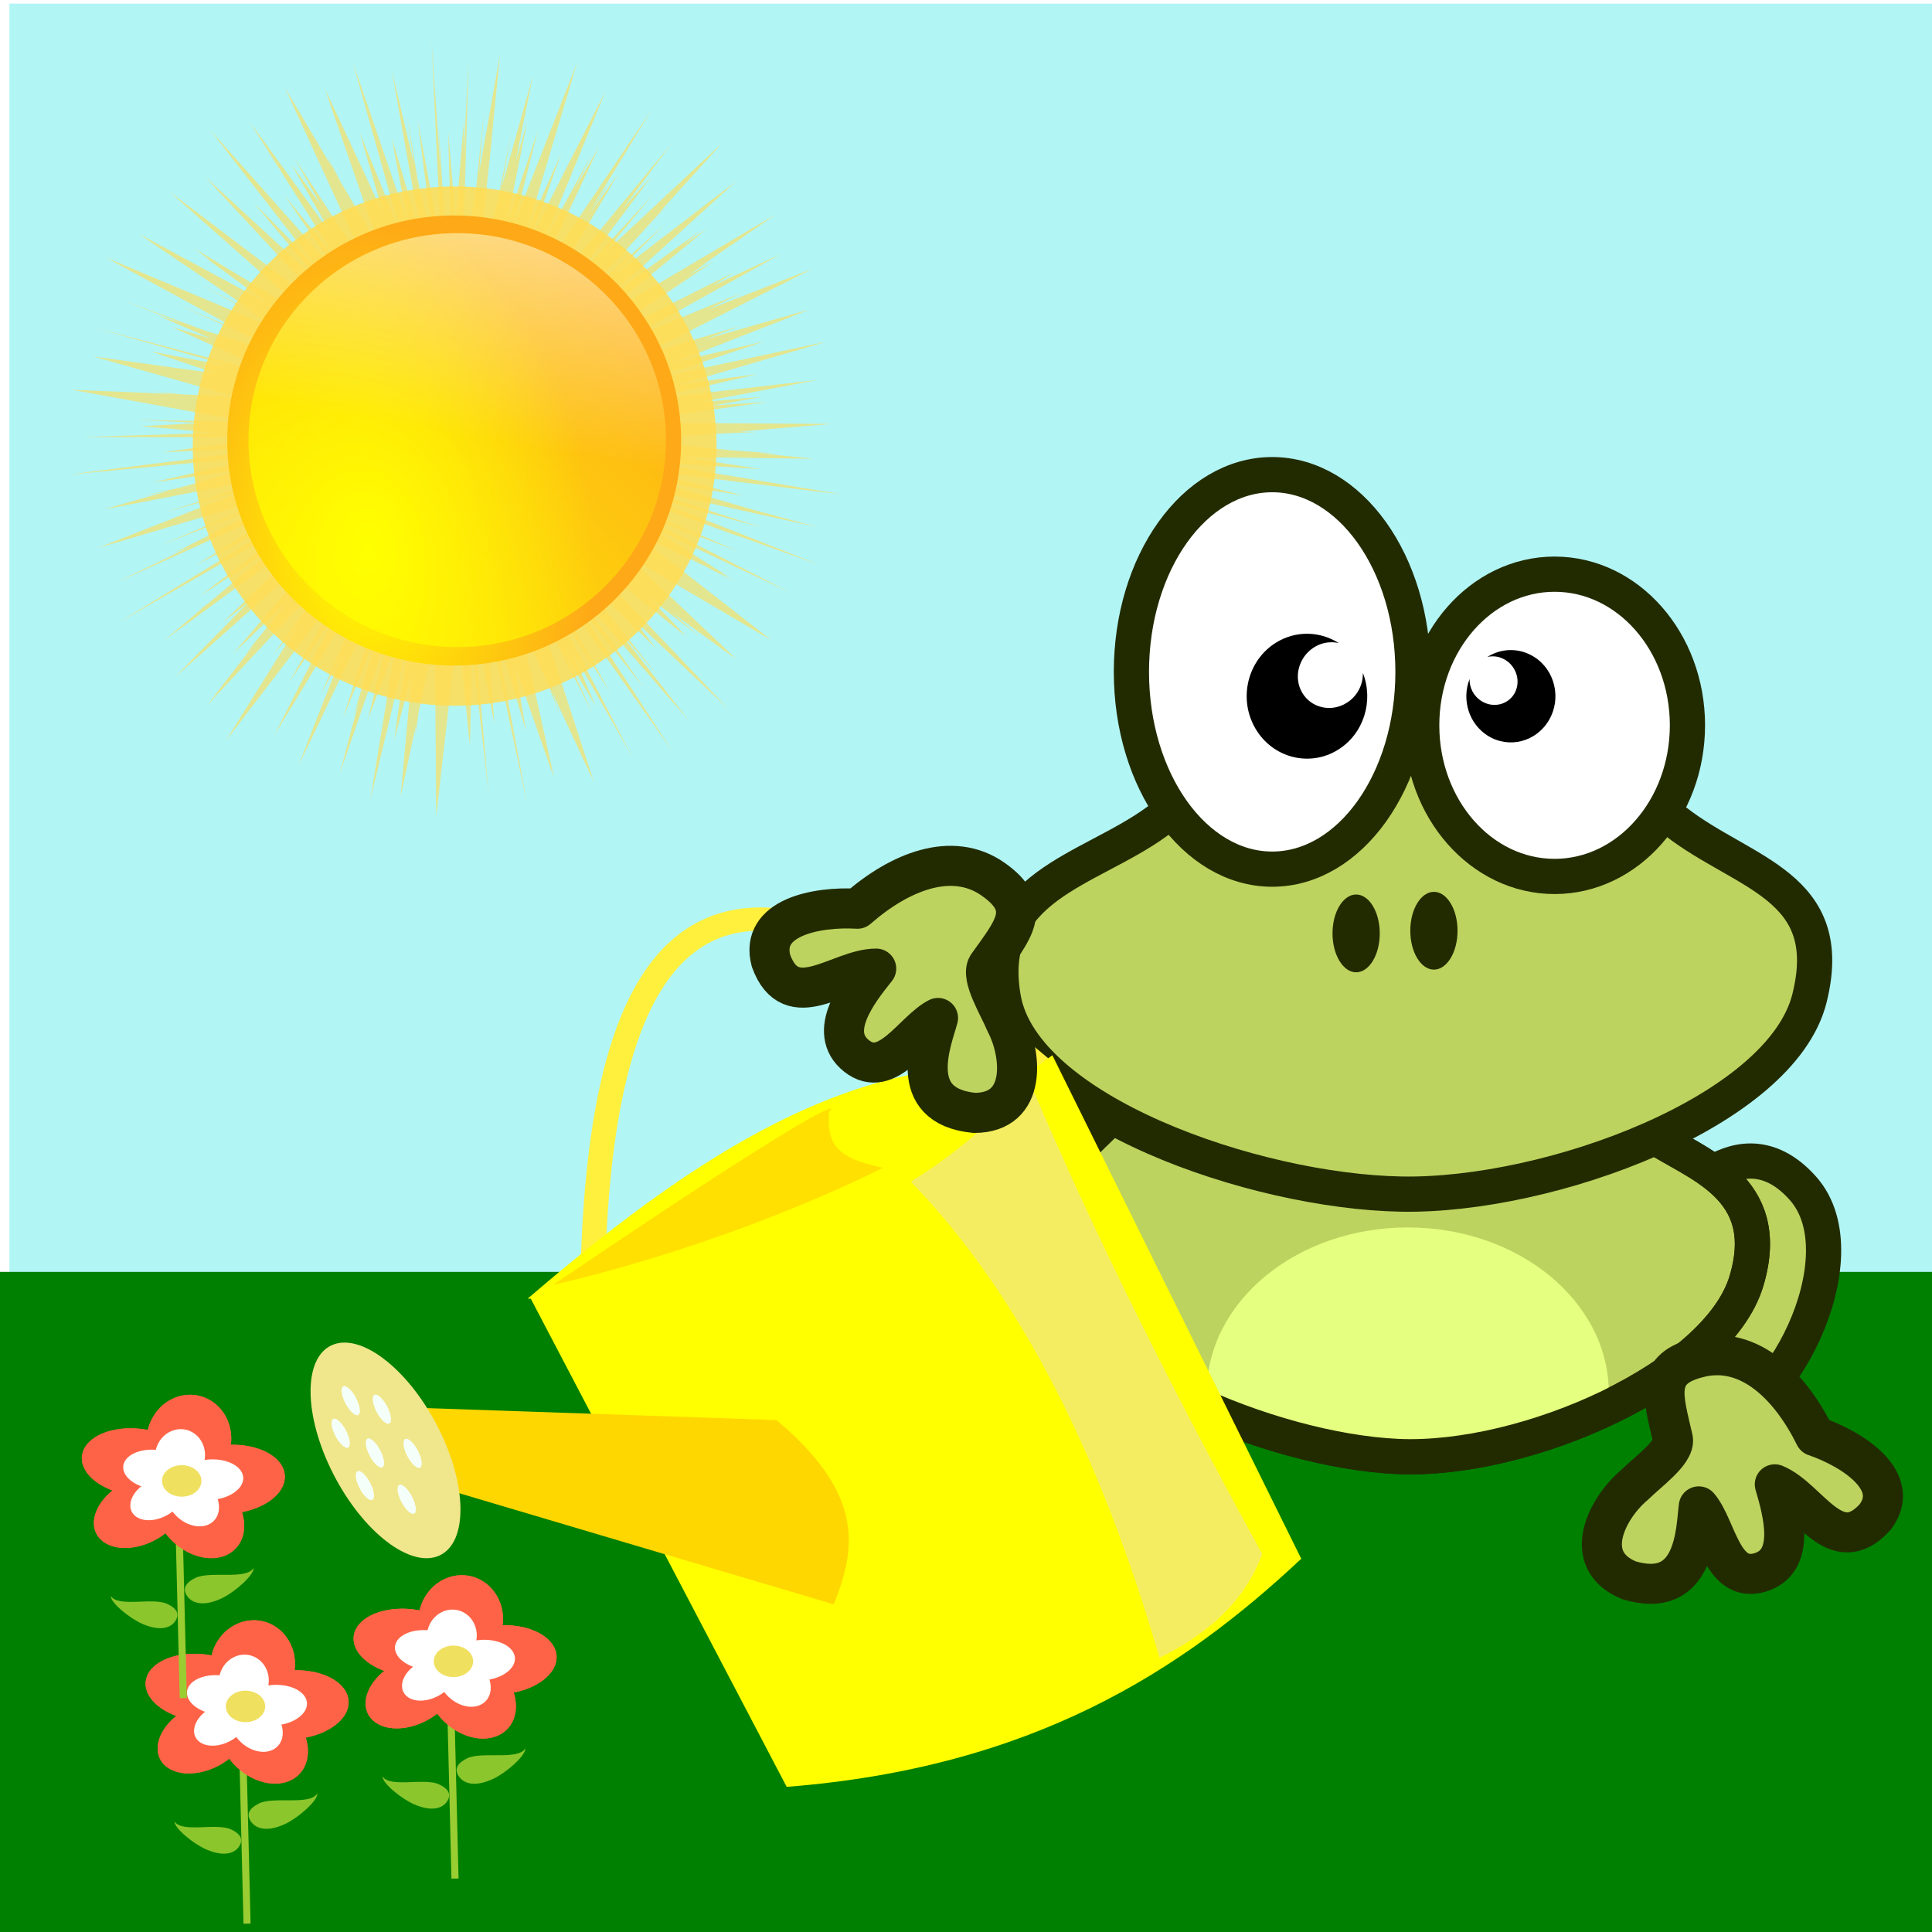
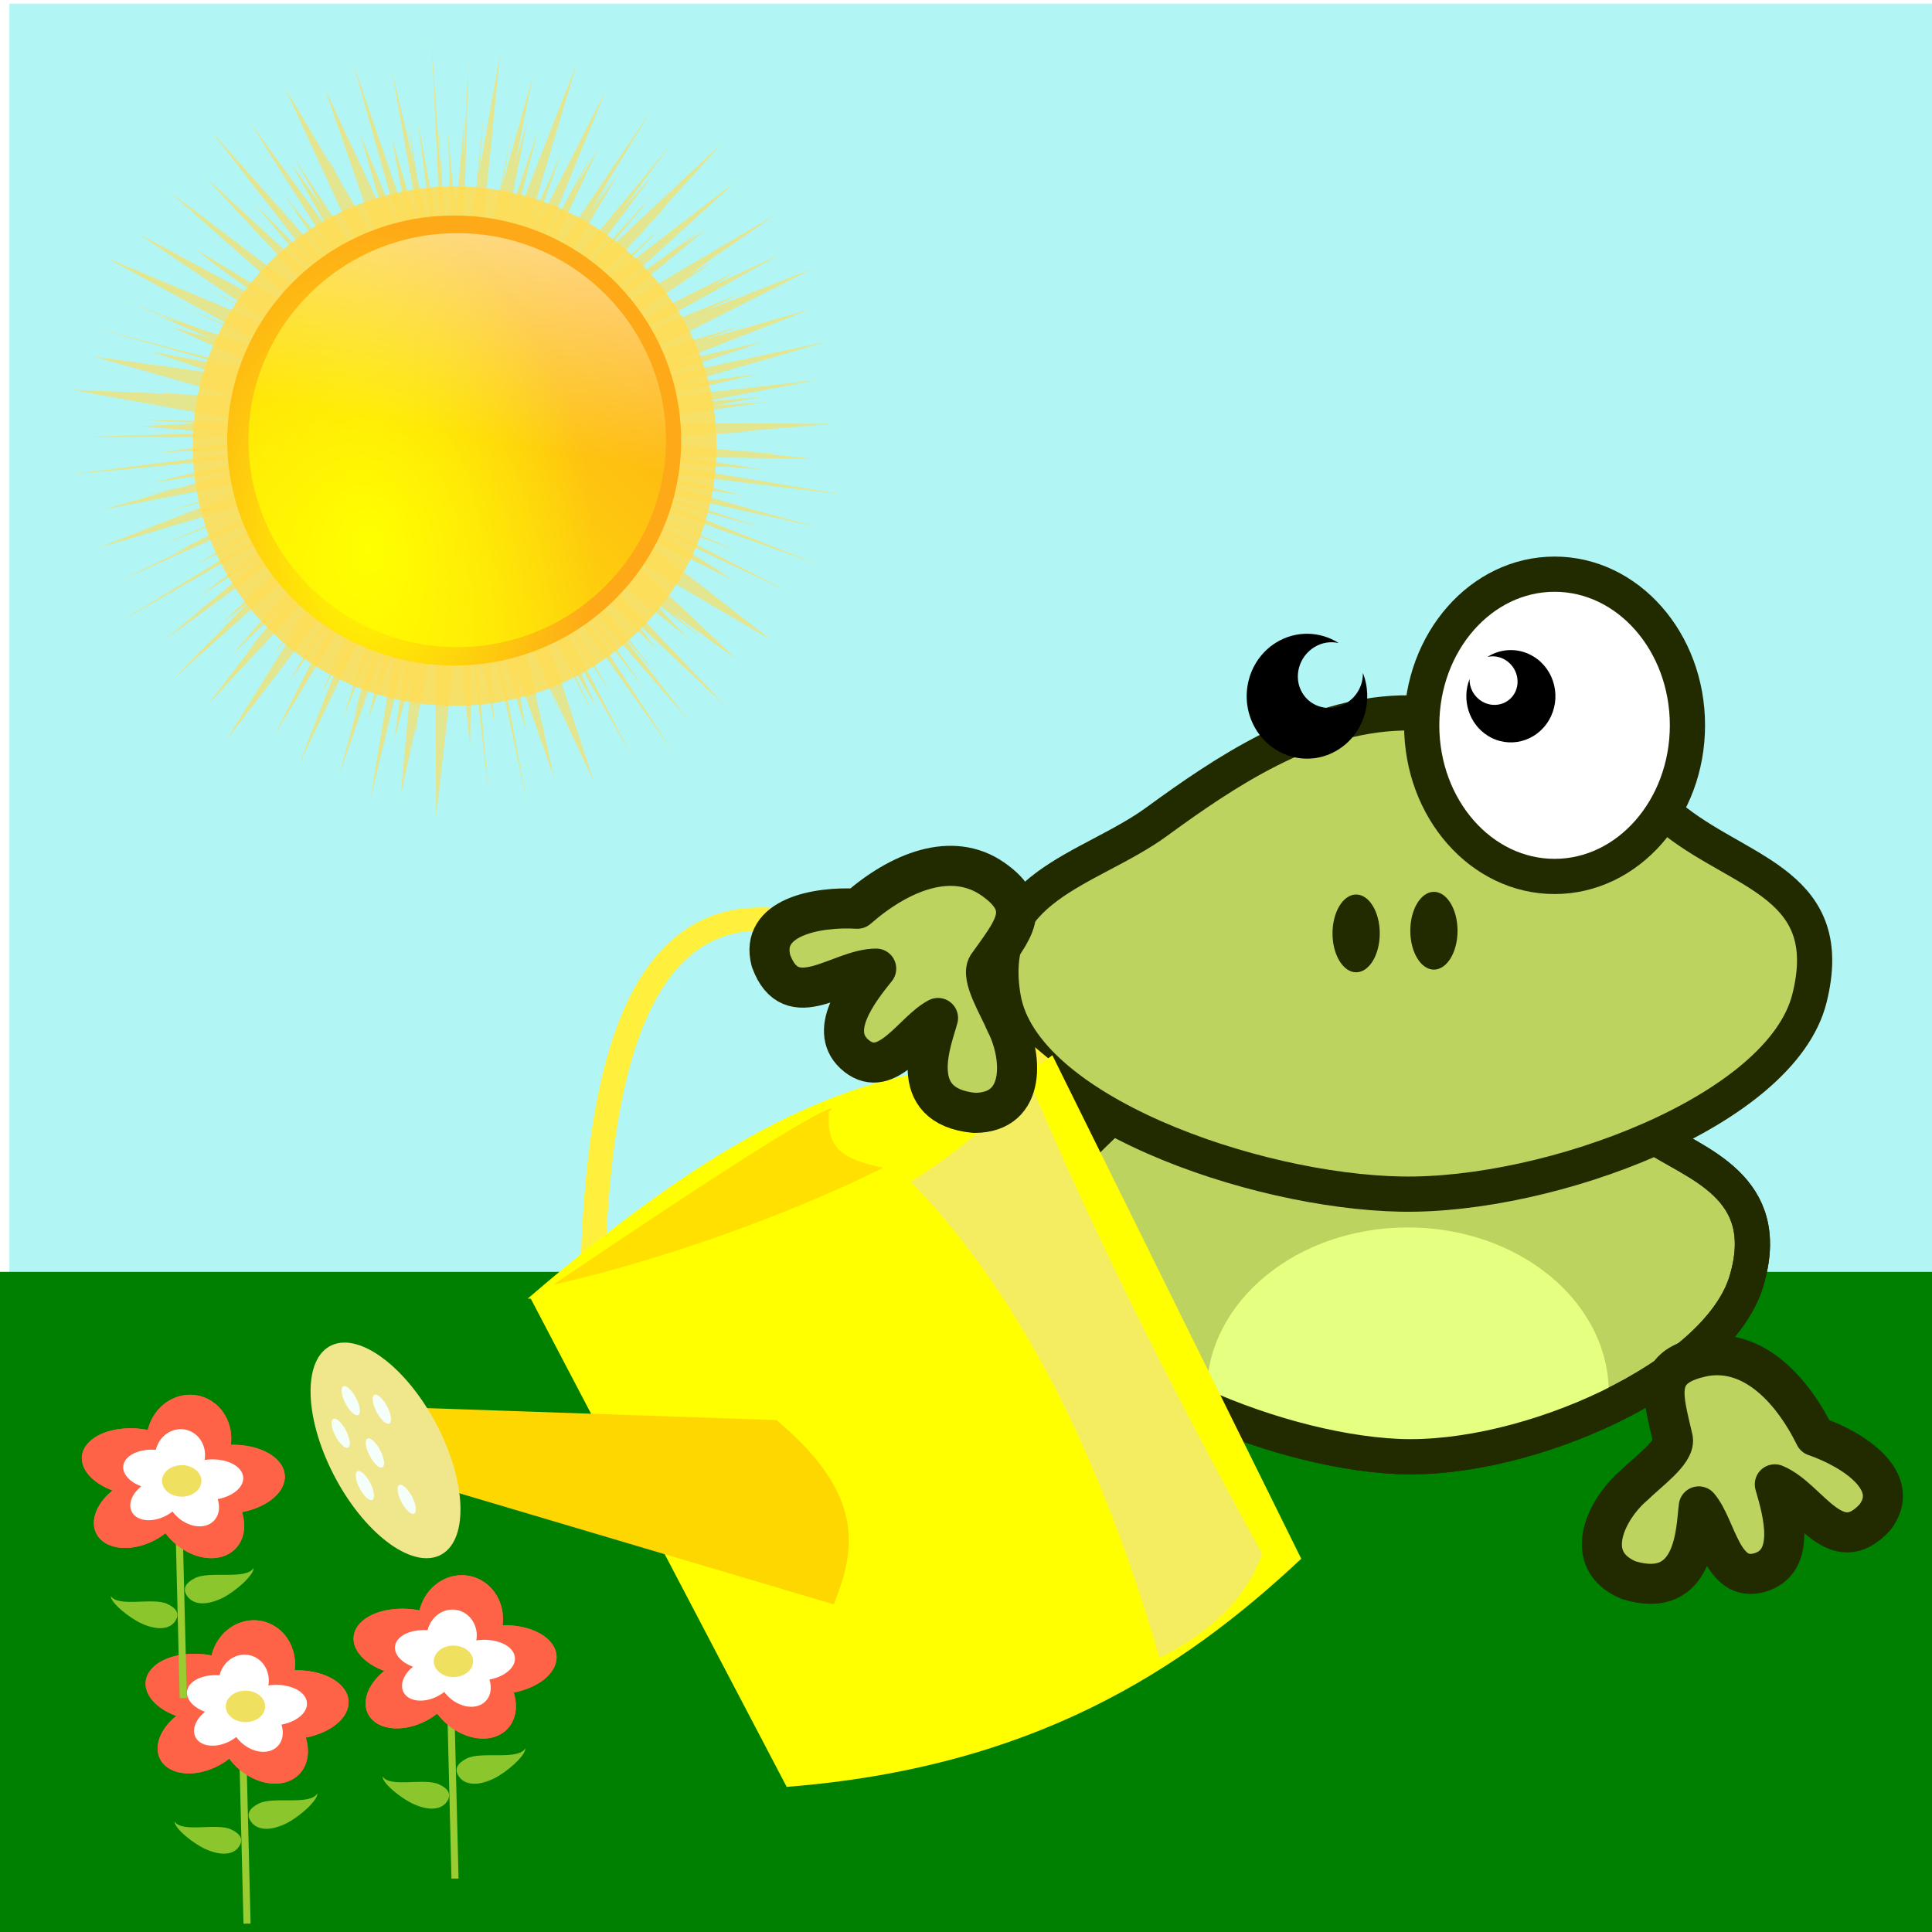
<svg xmlns="http://www.w3.org/2000/svg" width="27mm" height="27mm" version="1.1" viewBox="0 0 31 31">
  <defs>
    <filter id="e" x="-.012" y="-.012" width="1.024" height="1.024">
      <feGaussianBlur stdDeviation=".98" />
    </filter>
    <filter id="d" x="-.072" y="-.072" width="1.144" height="1.144">
      <feGaussianBlur stdDeviation="3.03" />
    </filter>
    <radialGradient id="a" cx="115.06" cy="341.26" r="50.508" gradientTransform="matrix(.999 -.039 .057 1.467 -19.219 -154.83)" gradientUnits="userSpaceOnUse">
      <stop stop-color="#ff0" offset="0" />
      <stop stop-color="#fea917" offset="1" />
    </radialGradient>
    <linearGradient id="c" x1="63.077" x2="183.11" y1="386.07" y2="268.06" gradientUnits="userSpaceOnUse">
      <stop stop-color="#ff0" offset="0" />
      <stop stop-color="#ff0" stop-opacity="0" offset="1" />
    </linearGradient>
    <filter id="f" x="-.048" y="-.048" width="1.096" height="1.096">
      <feGaussianBlur stdDeviation="2.02" />
    </filter>
    <linearGradient id="b" x1="142.85" x2="124.3" y1="208.28" y2="313.87" gradientUnits="userSpaceOnUse">
      <stop stop-color="#fff" offset="0" />
      <stop stop-color="#fff" stop-opacity="0" offset="1" />
    </linearGradient>
  </defs>
  <rect x=".151" y=".058" width="31.034" height="23.137" fill="#b2f5f5" opacity=".993" stroke-miterlimit="1.2" stroke-opacity="0" style="paint-order:stroke fill markers" />
  <g transform="matrix(.118 0 0 .117 -4.527 -29.714)">
    <path transform="matrix(.541 0 0 .541 28.749 68.872)" d="m126.25 352.5 2.406 52.281-5.906-32.281 4.156 32.812-4.188-17.781-2.625-16.219 1.719 12.344-5.562-23.719 7.594 43.031-7.594-25.844 3.969 21.312-13.781-40.562 12.281 44-10.531-26.125 5.938 20.625-14.719-31.812 13.906 40.594-9.938-16.938-3.406-6.562 1.344 3.031-11.906-20.281 21.281 46.781-0.969-1.344-18-27.719 6.781 12.094-7.5-10.438 10.188 17.844-20.688-28.656 22.312 35.594-13.562-16.969 13.75 20.219-32.406-36.75 26.812 34.75-15.844-16.281 17.656 21.188-29.938-27.812 32.5 35.25-12.5-9.375-28.938-22.094 37.375 33.375-31.031-18.906 4.188 3.156-1.531-0.938 10.375 7.688 4.812 3.656-31.938-17.344 31.062 21.25-15.5-8.5 18.75 10.719 2.156 1.469-44.625-18.875 34.469 18.938-17-7.281 20.594 9.25 7.625 4.188-20.906-6.625-21.406-7.969 15.719 6.156-5.875-1.875 13.25 5.75-9.812-2.875 27.375 12.406-2.094-0.406-45.219-11.969 36.062 10.219-21.531-4.125 16.375 5.594-30.812-4.312 15.688 4.469-0.625-0.094 0.719 0.125 19.75 5.656-13.594-0.562-7.156-0.844 5 0.75-25.25-1.062 43.188 7.906-3.125 0.156-23.781-0.469 16.469 0.844-15.406 0.781 19.219 1.719-34.312 1.031 46.938 0.094 0.938 0.094-27.438 3.688 32.625-1.531-30.344 3.906-4.344 0.531-21.906 2.812 50.469-4.812-28.812 6.75 22.719-3.281-15.656 4.531-9.5 2.125 6.312-1.219-16.312 4.719 45.281-8.812-30.375 9.688 22.188-6.406-38.531 15.281 46.219-13.75-30.625 13.156 33.094-13.156-29.5 15 4.344-1.75-19.188 9.406 31.188-14.219 13.156-5.312-24 14.938 30.062-15.938-49.812 30.719 48.312-28-27.625 21.156 19.625-13-17.469 14.812-3.125 2.344 2.125-1.5-9.938 8.406 41.25-30.344-26.688 25.969 6.625-5.312-18.656 19.188 32.031-28.719 7.656-6.812-24.969 29.5 13.625-13.281-4.25 5.531-6.031 7.469 1.844-2-11.688 15.312 31.25-33.781-1.031 1.656-13.75 19.531 6.656-8.156-18.5 29.844 29.625-39.031-13.75 24.25 12.469-18.625-16.188 32.094 22.406-37.344 3-4.844-13.594 31.719 5.219-10.094-10.938 28.25 22.375-47.156-11.156 35.062 8.469-21.125-1.125 4.281-4.594 16.094 1.219-3.312-4.844 18.281 12.656-36.875-5.5 22.938 6.938-18.594-6.344 38.938 9.438-39.625-3.406 24.406 4.406-16.562-2.812 30.938 3.844-18.062-0.219 3.094 0.906-6.375 4.094-19.25 0.312 45.688 5.438-48.25 3.062 30.406 0.5-25.156 4.188 37.25-3.969-46.062 5.375 28.062-1.875-27.406 10.219 48.219-8.781-47.5 8.406 28.656-2.688-16.125 9.781 28.188-8.688-39.562 6.688 14.531 3.469 9-2.031-5.906 10.562 22.938-14.625-45.25 2.219 3.844 12.312 24.562-7.125-15.594 7.656 13.219-6.188-14.438 15.375 27.25-21.125-40.844 15.594 24.562-21.094-37.594 36.875 52.656-26.125-40.344 18.719 23.969-17.25-24.75 28.719 33.25-19.188-24.781 11.312 13.344-22.812-28.969 22.375 22-5.875-7.531 24.062 22.906-35.75-37.938-1.688-2.188 26.938 21.844-9.781-10.344 13.031 10.312-7.031-6.188 16.312 11.906-27.438-26.281 36.219 21.438-34.75-27.344 18.438 8.719 7.219 3.875-4.312-2.5 2.844 1.344-20.156-13.031 35.438 16.844-41-21.156 27.969 10.719-38.188-16.594-3.844-2.5 25.438 9.188 17.25 6.312-2.094-0.844 22.062 7.969-44.781-17.844 30.188 8.312-32.188-10.406 46.344 10.312-15.906-4.281-24.938-7.344 21.781 3.562-25-6.406 50.281 6.188-49.656-8.344 29.031 1.875-19.938-3.094 33.188 0.469-14.031-1.438 4.688 0.125-11.469-0.844-24.562-2.562 19.062-1.562 11.5-0.5-4.062-0.125 23.281-1.938-53.188-0.344 37.125-5.219-13.781 0.906 12.312-2.188-15.594 1.344 29.625-5.656-42.594 4.938 27.438-6.406-19.344 2.562 36.938-10.844-43.812 9.438 27.906-9.438-22.406 5.25 33.906-13.375-26.281 7.562 8.812-3.375-24.969 7.531 42.969-21.969-26.562 10.5 8.844-4.406-28.844 11.844 0.344-0.219 38.312-21.469-17.188 8.094 5.5-3.5-25.125 12.719-9.25 4.344 29.156-19.781-6.375 3.594 4.844-3.344-2 1.188 19.25-13.406-45.688 27.188 28.312-23.5-6.281 4.375 4.719-3.969-22.531 16.406 31.5-28.906-31.219 24.156 13.5-13.406-22.25 20.219 22.219-24.531-1.406 1.312 15.656-17.438-30 28.281 12.688-15.312-21.125 23.281 20.625-27.75-7.5 8.531 12.594-16.906-29.969 36.594-1.406 1.594 18-30.594-6.969 9.906 4.938-8.062-4.781 7.062 15.094-24.938-29 43.375 15.844-34.125-6.25 11.031 4.312-8.906-11.906 21.906 15.469-38.094-18.75 37.188 7.688-21.594-8.594 19.438 12.531-42.312-15.719 40.562 5.812-23.219-7.719 23.281 5.062-25.594-2.938 10.312 4.344-21.844-7.812 28.125 2.594-14.594-3.75 18.844-4.656 16.781 2.156-22.062 1.25-11.875-0.125 0.75 2.125-21.562-5.281 30.062 1.219-15.438-2 19.969-3.281 18.594v-2l1.469-50.406-1.281 25.344 0.062-9.25-2.062 25.188-1.906-22.562 0.969 34.062-0.562 7.031-0.188-1-2.625-41.469 0.438 10.906-2.188-32.406z" fill="#fd5" filter="url(#e)" opacity=".8" />
    <path transform="matrix(.705 0 0 .705 5.469 91.683)" d="m184.86 316.97c0 27.895-22.613 50.508-50.508 50.508s-50.508-22.613-50.508-50.508 22.613-50.508 50.508-50.508 50.508 22.613 50.508 50.508z" fill="#fd5" filter="url(#d)" opacity=".94" />
    <path transform="matrix(.611 0 0 .611 18.035 120.71)" d="m184.86 316.97c0 27.895-22.613 50.508-50.508 50.508s-50.508-22.613-50.508-50.508 22.613-50.508 50.508-50.508 50.508 22.613 50.508 50.508z" fill="url(#a)" />
    <path transform="matrix(.562 0 0 .562 25.033 136.19)" d="m184.86 316.97c0 27.895-22.613 50.508-50.508 50.508s-50.508-22.613-50.508-50.508 22.613-50.508 50.508-50.508 50.508 22.613 50.508 50.508z" fill="url(#c)" filter="url(#f)" />
    <path transform="matrix(.562 0 0 .562 25.033 136.19)" d="m184.86 316.97c0 27.895-22.613 50.508-50.508 50.508s-50.508-22.613-50.508-50.508 22.613-50.508 50.508-50.508 50.508 22.613 50.508 50.508z" fill="url(#b)" />
  </g>
  <path d="m18.444 19.381c-0.382-0.798-1.63-2.196-2.771-0.958-1.137 1.238 0.493 4.242 1.756 4.227 1.262-0.01 1.398-2.476 1.016-3.269z" fill="#bcd35f" stroke="#222b00" stroke-width=".643px" />
  <rect x="5.9692e-8" y="20.408" width="31.019" height="10.854" fill="#008000" stroke-linecap="square" stroke-linejoin="bevel" stroke-miterlimit="1.2" stroke-width=".116" style="paint-order:stroke fill markers" />
-   <path d="m26.542 19.92c0.33-0.71 1.406-1.956 2.387-0.853 0.981 1.103-0.423 3.781-1.512 3.77-1.088-0.011-1.205-2.207-0.875-2.917z" fill="#bcd35f" stroke="#222b00" stroke-width=".565" />
  <path d="m17.806 17.949c-0.405 0.4-1.451 1.213-0.972 2.608 0.479 1.395 3.521 2.719 5.594 2.813 2.073 0.094 5.135-1.285 5.594-2.813 0.459-1.528-0.829-1.881-1.508-2.341-1.671-0.994-7.133-1.324-8.709-0.267z" fill="#bcd35f" stroke="#222b00" stroke-width=".565" />
  <path d="m22.589 19.695c-1.782 0-3.227 1.19-3.227 2.657 0 0.086 6e-3 0.172 0.016 0.255 1 0.431 2.122 0.72 3.05 0.762 1.028 0.047 2.298-0.269 3.374-0.785 8e-3 -0.076 0.012-0.154 0.012-0.232 0-1.467-1.443-2.657-3.225-2.657z" fill="#e5ff80" stroke-width=".057" />
  <g stroke="#222b00">
    <path d="m17.806 17.949c-0.405 0.4-1.451 1.213-0.972 2.608 0.479 1.395 3.521 2.719 5.594 2.813 2.073 0.094 5.135-1.285 5.594-2.813 0.459-1.528-0.829-1.881-1.508-2.341-1.671-0.994-7.133-1.324-8.709-0.267z" fill="none" stroke-width=".565" />
    <path d="m18.559 13.185c-1.085 0.791-2.777 1.031-2.46 2.833 0.317 1.802 4.007 3.1 6.388 3.142 2.381 0.042 6.095-1.332 6.547-3.142 0.452-1.81-1.05-1.986-2.143-2.833-1.092-0.848-2.906-1.785-4.404-1.745-1.498 0.04-2.843 0.954-3.928 1.745z" fill="#bcd35f" stroke-width=".565" />
-     <path d="m22.672 10.781c0 1.748-1.011 3.165-2.259 3.165-1.247 0-2.259-1.417-2.259-3.165 0-1.748 1.011-3.165 2.259-3.165 1.247 0 2.259 1.417 2.259 3.165z" fill="#fff" stroke-linecap="round" stroke-linejoin="round" stroke-width=".565" />
    <path d="m27.076 11.638c0 1.339-0.955 2.425-2.132 2.425-1.178 0-2.132-1.086-2.132-2.425 0-1.339 0.955-2.425 2.132-2.425 1.178 0 2.132 1.086 2.132 2.425z" fill="#fff" stroke-linecap="round" stroke-linejoin="round" stroke-width=".565" />
  </g>
  <g stroke-width=".057">
    <path d="m20.47 10.314c-0.457 0.287-0.603 0.902-0.326 1.376 0.277 0.473 0.872 0.625 1.329 0.338 0.412-0.258 0.57-0.783 0.395-1.231 0.005 0.187-0.088 0.374-0.26 0.481-0.249 0.156-0.57 0.082-0.714-0.164-0.144-0.246-0.057-0.572 0.192-0.728 0.124-0.078 0.265-0.097 0.394-0.068-0.299-0.191-0.689-0.205-1.01-0.004z" />
    <path d="m22.139 14.977c0 0.345-0.17 0.624-0.379 0.624-0.209 0-0.379-0.28-0.379-0.624 0-0.345 0.17-0.624 0.379-0.624 0.209 0 0.379 0.28 0.379 0.624z" fill="#222b00" />
    <path d="m23.387 14.934c0 0.345-0.17 0.624-0.379 0.624s-0.379-0.28-0.379-0.624 0.17-0.624 0.379-0.624 0.379 0.28 0.379 0.624z" fill="#222b00" />
    <path d="m24.613 10.538c0.338 0.212 0.446 0.667 0.241 1.017-0.205 0.35-0.644 0.462-0.982 0.25-0.304-0.191-0.421-0.579-0.292-0.91-0.004 0.138 0.065 0.276 0.192 0.355 0.184 0.115 0.421 0.061 0.527-0.121 0.106-0.182 0.042-0.423-0.142-0.538-0.092-0.058-0.196-0.072-0.291-0.05 0.221-0.141 0.509-0.152 0.746-0.003z" />
  </g>
  <path d="m27.291 21.774c0.787-0.175 1.433 0.464 1.831 1.269 0.633 0.219 1.397 0.733 0.964 1.301-0.64 0.7-1.064-0.306-1.608-0.527 0.131 0.448 0.354 1.244-0.245 1.416-0.604 0.171-0.685-0.721-0.975-1.062-0.047 0.35-0.037 1.514-1.121 1.185-0.789-0.327-0.344-1.168 0.089-1.529 0.207-0.207 0.651-0.521 0.617-0.734-0.155-0.684-0.334-1.142 0.448-1.318z" fill="#bcd35f" stroke="#222b00" stroke-linecap="round" stroke-linejoin="round" stroke-width=".643px" />
  <g transform="matrix(.039 -.018 .019 .037 -8.115 12.225)">
    <path d="m273.04 366.78c57.185-114.53 121.5-174.98 189.02-9.621l-1.415-3.259" fill="none" stroke="#fff03e" stroke-width="9.075" />
    <path d="m252.06 355.38c89.722-26.154 157.36-32.841 214.75 4.659l-82.972 41.928h-41.486z" fill="#ff0" />
    <path d="m253.06 355.7c113.11 29.58 158.39 10.316 215.06-0.745l-3.218 216.78c-58.991 19.997-125.08 29.701-210.1-3.287z" fill="#ff0" />
    <path d="m314.05 438.21-137.28-73.011-4.224 25.176 129.09 121.71c15.907-15.053 29.667-32.472 12.416-73.875z" fill="#ffd700" />
    <path transform="matrix(1 0 0 .842 61.771 9.31)" d="m138.47 446.88c0 29.894-9.581 54.129-21.4 54.129s-21.4-24.234-21.4-54.129 9.581-54.129 21.4-54.129 21.4 24.234 21.4 54.129z" fill="#f0e68c" />
    <g fill="#f5fffa">
      <path transform="matrix(.312 0 0 .28 154.66 263.76)" d="m74.769 352.74c0 12.29-3.188 22.253-7.121 22.253s-7.121-9.963-7.121-22.253 3.188-22.253 7.121-22.253 7.121 9.963 7.121 22.253z" />
      <path transform="matrix(.312 0 0 .28 163.56 271.77)" d="m74.769 352.74c0 12.29-3.188 22.253-7.121 22.253s-7.121-9.963-7.121-22.253 3.188-22.253 7.121-22.253 7.121 9.963 7.121 22.253z" />
      <path transform="matrix(.312 0 0 .28 145.76 273.55)" d="m74.769 352.74c0 12.29-3.188 22.253-7.121 22.253s-7.121-9.963-7.121-22.253 3.188-22.253 7.121-22.253 7.121 9.963 7.121 22.253z" />
      <path transform="matrix(.312 0 0 .28 144.87 295.8)" d="m74.769 352.74c0 12.29-3.188 22.253-7.121 22.253s-7.121-9.963-7.121-22.253 3.188-22.253 7.121-22.253 7.121 9.963 7.121 22.253z" />
      <path transform="matrix(.312 0 0 .28 153.77 286.01)" d="m74.769 352.74c0 12.29-3.188 22.253-7.121 22.253s-7.121-9.963-7.121-22.253 3.188-22.253 7.121-22.253 7.121 9.963 7.121 22.253z" />
-       <path transform="matrix(.312 0 0 .28 166.23 292.24)" d="m74.769 352.74c0 12.29-3.188 22.253-7.121 22.253s-7.121-9.963-7.121-22.253 3.188-22.253 7.121-22.253 7.121 9.963 7.121 22.253z" />
      <path transform="matrix(.312 0 0 .28 156.44 307.38)" d="m74.769 352.74c0 12.29-3.188 22.253-7.121 22.253s-7.121-9.963-7.121-22.253 3.188-22.253 7.121-22.253 7.121 9.963 7.121 22.253z" />
    </g>
    <path d="m399.47 376.37c17.725 59.598 15.764 129.58 1.381 207.16 19.437-0.576 37.207-5.385 51.893-19.759-1.867-68.883-1.527-136.96 3.361-203.91-15.89 7.29-33.43 13.595-56.635 16.514z" fill="#f0e68c" opacity=".7" />
    <path d="m384.84 337.49c-9.109 4.952 41.202-10.407-121.95 17.167 50.013 10.957 101.39 13.377 129.64 12.321-13.202-10.587-15.361-16.777-7.696-29.488z" fill="#ffd700" opacity=".754" />
  </g>
  <path d="m15.935 14.107c-0.66-0.462-1.502-0.117-2.177 0.474-0.668-0.039-1.571 0.145-1.387 0.835 0.325 0.892 1.101 0.123 1.688 0.126-0.292 0.364-0.802 1.015-0.314 1.402 0.493 0.388 0.908-0.405 1.306-0.61-0.09 0.342-0.544 1.414 0.584 1.523 0.855-0.001 0.764-0.949 0.501-1.447-0.112-0.27-0.402-0.73-0.29-0.914 0.405-0.573 0.745-0.928 0.089-1.389z" fill="#bcd35f" stroke="#222b00" stroke-linecap="round" stroke-linejoin="round" stroke-width=".643px" />
  <g transform="matrix(-.005 -.004 .005 -.004 3.173 29.967)">
    <path transform="matrix(-.693 .721 -.721 -.693 743.53 508.36)" d="m249.37 425.11h16.084v624.25h-16.084z" fill="#9acd32" />
    <g fill="#9acd32">
      <g transform="matrix(-.02 .144 .161 .023 -320.58 529.22)">
        <path d="m-1551.7 1531.5c-83.469-108.03-522.86-176.9-745.55-156.13-329.77 30.836-427.73 172.13-417.19 302.72 14.092 173.13 150.63 217.79 313.27 204.39 273.63-22.495 613.85-464.69 849.47-350.98z" fill="#9acd32" fill-rule="evenodd" opacity=".9" />
      </g>
      <g transform="matrix(.083 -.015 .017 .093 180.34 -201.23)">
        <path d="m-1135.8 2575.7c-137.11-177.46-858.85-290.58-1224.6-256.46-541.68 50.651-702.59 282.74-685.27 497.24 23.147 284.38 247.42 357.74 514.57 335.72 449.46-36.95 1008.3-763.3 1395.3-576.51z" fill="#9acd32" fill-rule="evenodd" opacity=".9" />
      </g>
    </g>
    <g transform="matrix(1.808,2.0415e-8,-2.0415e-8,1.808,-19.486,-818.67)" fill="#ff6347">
-       <path transform="matrix(.795 .487 -.511 .758 38.586 322.91)" d="m355.93 328.94a57.84 77.417 0 1 1-115.68 0 57.84 77.417 0 1 1 115.68 0z" />
+       <path transform="matrix(.795 .487 -.511 .758 38.586 322.91)" d="m355.93 328.94a57.84 77.417 0 1 1-115.68 0 57.84 77.417 0 1 1 115.68 0" />
      <path d="m228.75 693.62a70.676 53.122 47.848 0 1-84.494 64.669 70.676 53.122 47.848 1 1 84.494-64.669z" />
      <path transform="matrix(.38 -.811 .873 .353 -305.3 778.57)" d="m355.93 328.94a57.84 77.417 0 1 1-115.68 0 57.84 77.417 0 1 1 115.68 0z" />
      <path transform="matrix(.815 0 0 .839 -92.097 325.99)" d="m355.93 328.94a57.84 77.417 0 1 1-115.68 0 57.84 77.417 0 1 1 115.68 0z" />
      <path transform="matrix(.493 .756 -.754 .494 308.92 267.3)" d="m355.93 328.94a57.84 77.417 0 1 1-115.68 0 57.84 77.417 0 1 1 115.68 0z" />
    </g>
    <path transform="matrix(-.693 .721 -.721 -.693 1103.1 82.437)" d="m880.24 397.8c0 32.582-26.413 58.994-58.994 58.994s-58.994-26.413-58.994-58.994 26.413-58.994 58.994-58.994 58.994 26.413 58.994 58.994z" fill="#ff7f50" />
    <g transform="matrix(1.808,2.0415e-8,-2.0415e-8,1.808,-19.486,-818.67)" fill="#ff6347">
      <path transform="matrix(.795 .487 -.511 .758 38.586 322.91)" d="m355.93 328.94a57.84 77.417 0 1 1-115.68 0 57.84 77.417 0 1 1 115.68 0z" />
      <path d="m228.75 693.62a70.676 53.122 47.848 0 1-84.494 64.669 70.676 53.122 47.848 1 1 84.494-64.669z" />
      <path transform="matrix(.38 -.811 .873 .353 -305.3 778.57)" d="m355.93 328.94a57.84 77.417 0 1 1-115.68 0 57.84 77.417 0 1 1 115.68 0z" />
      <path transform="matrix(.815 0 0 .839 -92.097 325.99)" d="m355.93 328.94a57.84 77.417 0 1 1-115.68 0 57.84 77.417 0 1 1 115.68 0z" />
      <path transform="matrix(.493 .756 -.754 .494 308.92 267.3)" d="m355.93 328.94a57.84 77.417 0 1 1-115.68 0 57.84 77.417 0 1 1 115.68 0z" />
    </g>
    <g fill="#fff">
      <path transform="matrix(.847 .52 -.545 .809 130.51 26.611)" d="m355.93 328.94a57.84 77.417 0 1 1-115.68 0 57.84 77.417 0 1 1 115.68 0z" />
      <path transform="matrix(.779 -.596 .619 .751 -135.87 378.36)" d="m355.93 328.94a57.84 77.417 0 1 1-115.68 0 57.84 77.417 0 1 1 115.68 0z" />
      <path transform="matrix(.405 -.865 .931 .376 -236.25 512.58)" d="m355.93 328.94a57.84 77.417 0 1 1-115.68 0 57.84 77.417 0 1 1 115.68 0z" />
      <path transform="matrix(.87 0 0 .895 -8.867 29.898)" d="m355.93 328.94a57.84 77.417 0 1 1-115.68 0 57.84 77.417 0 1 1 115.68 0z" />
      <path transform="matrix(.526 .806 -.804 .527 418.83 -32.698)" d="m355.93 328.94a57.84 77.417 0 1 1-115.68 0 57.84 77.417 0 1 1 115.68 0z" />
    </g>
    <path d="m291.44 399.97a44.67 44.67 0 0 1-89.34 0 44.67 44.67 0 1 1 89.34 0z" fill="#f0e060" />
  </g>
  <g transform="matrix(-.005 -.004 .005 -.004 6.51 29.244)">
    <path transform="matrix(-.693 .721 -.721 -.693 743.53 508.36)" d="m249.37 425.11h16.084v624.25h-16.084z" fill="#9acd32" />
    <g fill="#9acd32">
      <g transform="matrix(-.02 .144 .161 .023 -320.58 529.22)">
        <path d="m-1551.7 1531.5c-83.469-108.03-522.86-176.9-745.55-156.13-329.77 30.836-427.73 172.13-417.19 302.72 14.092 173.13 150.63 217.79 313.27 204.39 273.63-22.495 613.85-464.69 849.47-350.98z" fill="#9acd32" fill-rule="evenodd" opacity=".9" />
      </g>
      <g transform="matrix(.083 -.015 .017 .093 180.34 -201.23)">
        <path d="m-1135.8 2575.7c-137.11-177.46-858.85-290.58-1224.6-256.46-541.68 50.651-702.59 282.74-685.27 497.24 23.147 284.38 247.42 357.74 514.57 335.72 449.46-36.95 1008.3-763.3 1395.3-576.51z" fill="#9acd32" fill-rule="evenodd" opacity=".9" />
      </g>
    </g>
    <g transform="matrix(1.808,2.0415e-8,-2.0415e-8,1.808,-19.486,-818.67)" fill="#ff6347">
      <path transform="matrix(.795 .487 -.511 .758 38.586 322.91)" d="m355.93 328.94a57.84 77.417 0 1 1-115.68 0 57.84 77.417 0 1 1 115.68 0z" />
      <path d="m228.75 693.62a70.676 53.122 47.848 0 1-84.494 64.669 70.676 53.122 47.848 1 1 84.494-64.669z" />
      <path transform="matrix(.38 -.811 .873 .353 -305.3 778.57)" d="m355.93 328.94a57.84 77.417 0 1 1-115.68 0 57.84 77.417 0 1 1 115.68 0z" />
      <path transform="matrix(.815 0 0 .839 -92.097 325.99)" d="m355.93 328.94a57.84 77.417 0 1 1-115.68 0 57.84 77.417 0 1 1 115.68 0z" />
      <path transform="matrix(.493 .756 -.754 .494 308.92 267.3)" d="m355.93 328.94a57.84 77.417 0 1 1-115.68 0 57.84 77.417 0 1 1 115.68 0z" />
    </g>
-     <path transform="matrix(-.693 .721 -.721 -.693 1103.1 82.437)" d="m880.24 397.8c0 32.582-26.413 58.994-58.994 58.994s-58.994-26.413-58.994-58.994 26.413-58.994 58.994-58.994 58.994 26.413 58.994 58.994z" fill="#ff7f50" />
    <g transform="matrix(1.808,2.0415e-8,-2.0415e-8,1.808,-19.486,-818.67)" fill="#ff6347">
      <path transform="matrix(.795 .487 -.511 .758 38.586 322.91)" d="m355.93 328.94a57.84 77.417 0 1 1-115.68 0 57.84 77.417 0 1 1 115.68 0z" />
      <path d="m228.75 693.62a70.676 53.122 47.848 0 1-84.494 64.669 70.676 53.122 47.848 1 1 84.494-64.669z" />
      <path transform="matrix(.38 -.811 .873 .353 -305.3 778.57)" d="m355.93 328.94a57.84 77.417 0 1 1-115.68 0 57.84 77.417 0 1 1 115.68 0z" />
      <path transform="matrix(.815 0 0 .839 -92.097 325.99)" d="m355.93 328.94a57.84 77.417 0 1 1-115.68 0 57.84 77.417 0 1 1 115.68 0z" />
      <path transform="matrix(.493 .756 -.754 .494 308.92 267.3)" d="m355.93 328.94a57.84 77.417 0 1 1-115.68 0 57.84 77.417 0 1 1 115.68 0z" />
    </g>
    <g fill="#fff">
      <path transform="matrix(.847 .52 -.545 .809 130.51 26.611)" d="m355.93 328.94a57.84 77.417 0 1 1-115.68 0 57.84 77.417 0 1 1 115.68 0z" />
      <path transform="matrix(.779 -.596 .619 .751 -135.87 378.36)" d="m355.93 328.94a57.84 77.417 0 1 1-115.68 0 57.84 77.417 0 1 1 115.68 0z" />
      <path transform="matrix(.405 -.865 .931 .376 -236.25 512.58)" d="m355.93 328.94a57.84 77.417 0 1 1-115.68 0 57.84 77.417 0 1 1 115.68 0z" />
      <path transform="matrix(.87 0 0 .895 -8.867 29.898)" d="m355.93 328.94a57.84 77.417 0 1 1-115.68 0 57.84 77.417 0 1 1 115.68 0z" />
      <path transform="matrix(.526 .806 -.804 .527 418.83 -32.698)" d="m355.93 328.94a57.84 77.417 0 1 1-115.68 0 57.84 77.417 0 1 1 115.68 0z" />
    </g>
    <path d="m291.44 399.97a44.67 44.67 0 0 1-89.34 0 44.67 44.67 0 1 1 89.34 0z" fill="#f0e060" />
  </g>
  <g transform="matrix(-.005 -.004 .005 -.004 2.15 26.349)">
    <path transform="matrix(-.693 .721 -.721 -.693 743.53 508.36)" d="m249.37 425.11h16.084v624.25h-16.084z" fill="#9acd32" />
    <g fill="#9acd32">
      <g transform="matrix(-.02 .144 .161 .023 -320.58 529.22)">
        <path d="m-1551.7 1531.5c-83.469-108.03-522.86-176.9-745.55-156.13-329.77 30.836-427.73 172.13-417.19 302.72 14.092 173.13 150.63 217.79 313.27 204.39 273.63-22.495 613.85-464.69 849.47-350.98z" fill="#9acd32" fill-rule="evenodd" opacity=".9" />
      </g>
      <g transform="matrix(.083 -.015 .017 .093 180.34 -201.23)">
        <path d="m-1135.8 2575.7c-137.11-177.46-858.85-290.58-1224.6-256.46-541.68 50.651-702.59 282.74-685.27 497.24 23.147 284.38 247.42 357.74 514.57 335.72 449.46-36.95 1008.3-763.3 1395.3-576.51z" fill="#9acd32" fill-rule="evenodd" opacity=".9" />
      </g>
    </g>
    <g transform="matrix(1.808,2.0415e-8,-2.0415e-8,1.808,-19.486,-818.67)" fill="#ff6347">
      <path transform="matrix(.795 .487 -.511 .758 38.586 322.91)" d="m355.93 328.94a57.84 77.417 0 1 1-115.68 0 57.84 77.417 0 1 1 115.68 0z" />
      <path d="m228.75 693.62a70.676 53.122 47.848 0 1-84.494 64.669 70.676 53.122 47.848 1 1 84.494-64.669z" />
      <path transform="matrix(.38 -.811 .873 .353 -305.3 778.57)" d="m355.93 328.94a57.84 77.417 0 1 1-115.68 0 57.84 77.417 0 1 1 115.68 0z" />
      <path transform="matrix(.815 0 0 .839 -92.097 325.99)" d="m355.93 328.94a57.84 77.417 0 1 1-115.68 0 57.84 77.417 0 1 1 115.68 0z" />
      <path transform="matrix(.493 .756 -.754 .494 308.92 267.3)" d="m355.93 328.94a57.84 77.417 0 1 1-115.68 0 57.84 77.417 0 1 1 115.68 0z" />
    </g>
    <path transform="matrix(-.693 .721 -.721 -.693 1103.1 82.437)" d="m880.24 397.8c0 32.582-26.413 58.994-58.994 58.994s-58.994-26.413-58.994-58.994 26.413-58.994 58.994-58.994 58.994 26.413 58.994 58.994z" fill="#ff7f50" />
    <g transform="matrix(1.808,2.0415e-8,-2.0415e-8,1.808,-19.486,-818.67)" fill="#ff6347">
      <path transform="matrix(.795 .487 -.511 .758 38.586 322.91)" d="m355.93 328.94a57.84 77.417 0 1 1-115.68 0 57.84 77.417 0 1 1 115.68 0z" />
      <path d="m228.75 693.62a70.676 53.122 47.848 0 1-84.494 64.669 70.676 53.122 47.848 1 1 84.494-64.669z" />
      <path transform="matrix(.38 -.811 .873 .353 -305.3 778.57)" d="m355.93 328.94a57.84 77.417 0 1 1-115.68 0 57.84 77.417 0 1 1 115.68 0z" />
      <path transform="matrix(.815 0 0 .839 -92.097 325.99)" d="m355.93 328.94a57.84 77.417 0 1 1-115.68 0 57.84 77.417 0 1 1 115.68 0z" />
      <path transform="matrix(.493 .756 -.754 .494 308.92 267.3)" d="m355.93 328.94a57.84 77.417 0 1 1-115.68 0 57.84 77.417 0 1 1 115.68 0z" />
    </g>
    <g fill="#fff">
      <path transform="matrix(.847 .52 -.545 .809 130.51 26.611)" d="m355.93 328.94a57.84 77.417 0 1 1-115.68 0 57.84 77.417 0 1 1 115.68 0z" />
      <path transform="matrix(.779 -.596 .619 .751 -135.87 378.36)" d="m355.93 328.94a57.84 77.417 0 1 1-115.68 0 57.84 77.417 0 1 1 115.68 0z" />
      <path transform="matrix(.405 -.865 .931 .376 -236.25 512.58)" d="m355.93 328.94a57.84 77.417 0 1 1-115.68 0 57.84 77.417 0 1 1 115.68 0z" />
      <path transform="matrix(.87 0 0 .895 -8.867 29.898)" d="m355.93 328.94a57.84 77.417 0 1 1-115.68 0 57.84 77.417 0 1 1 115.68 0z" />
      <path transform="matrix(.526 .806 -.804 .527 418.83 -32.698)" d="m355.93 328.94a57.84 77.417 0 1 1-115.68 0 57.84 77.417 0 1 1 115.68 0z" />
    </g>
    <path d="m291.44 399.97a44.67 44.67 0 0 1-89.34 0 44.67 44.67 0 1 1 89.34 0z" fill="#f0e060" />
  </g>
</svg>